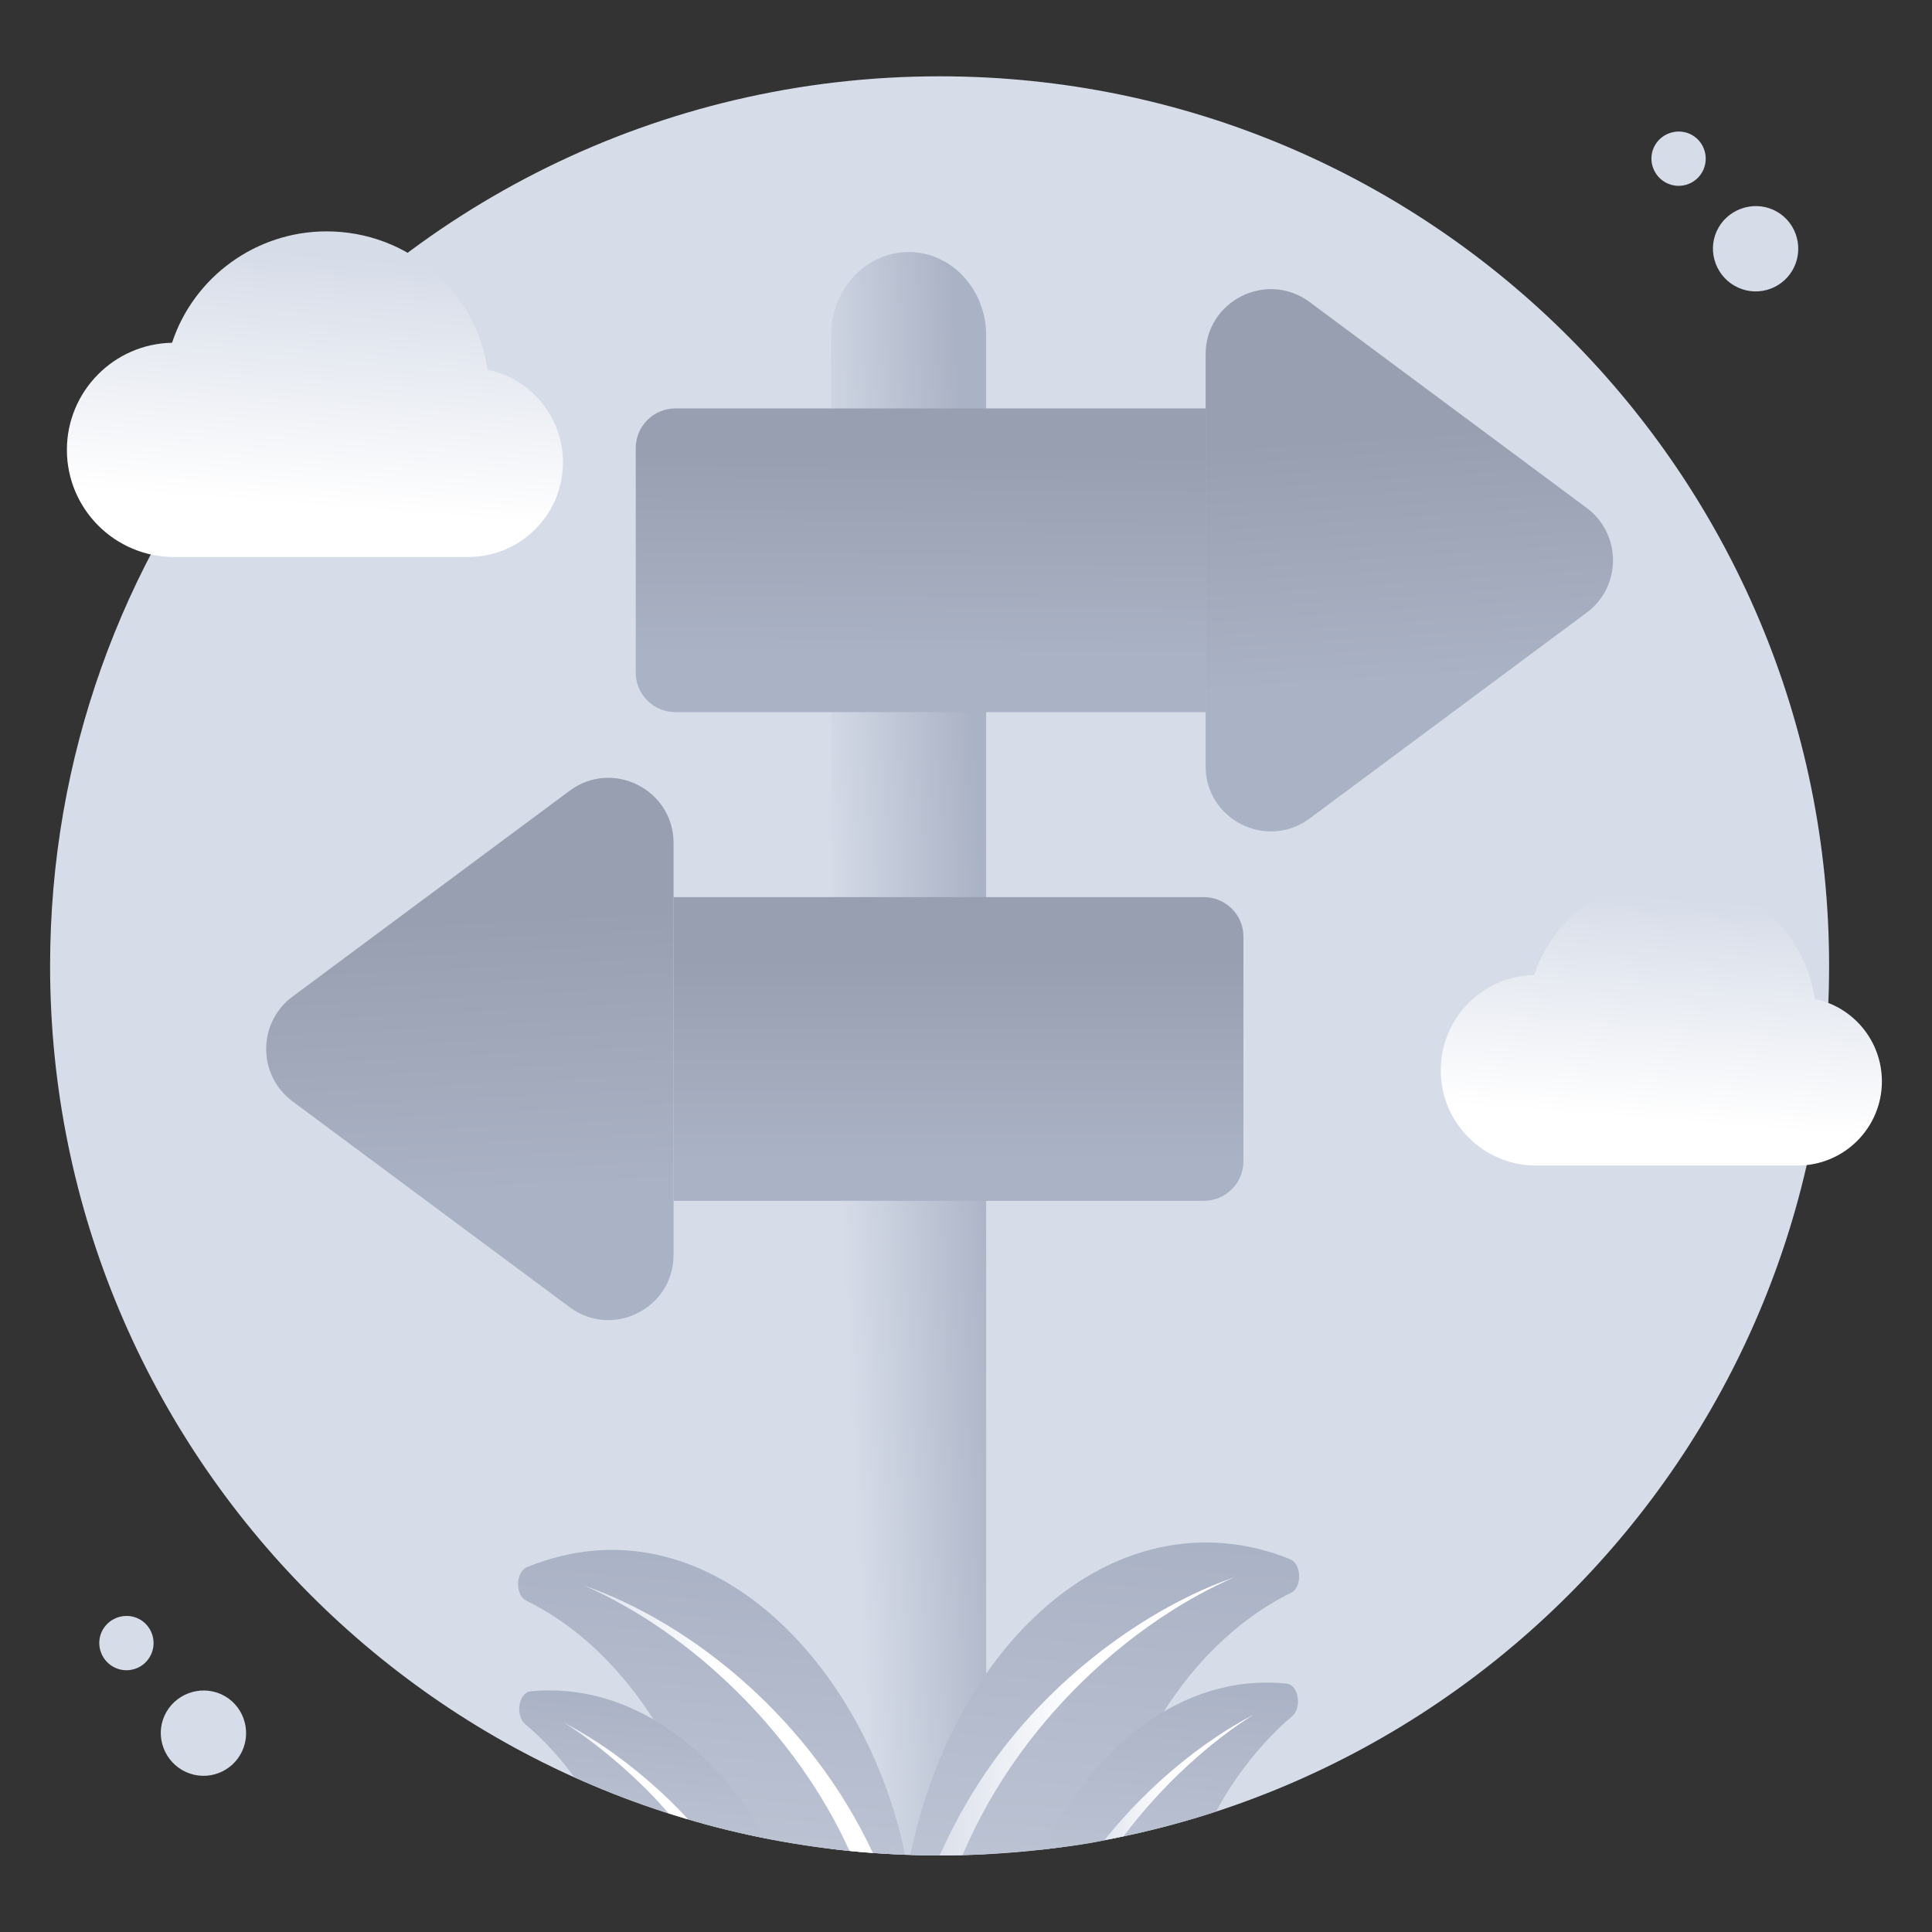
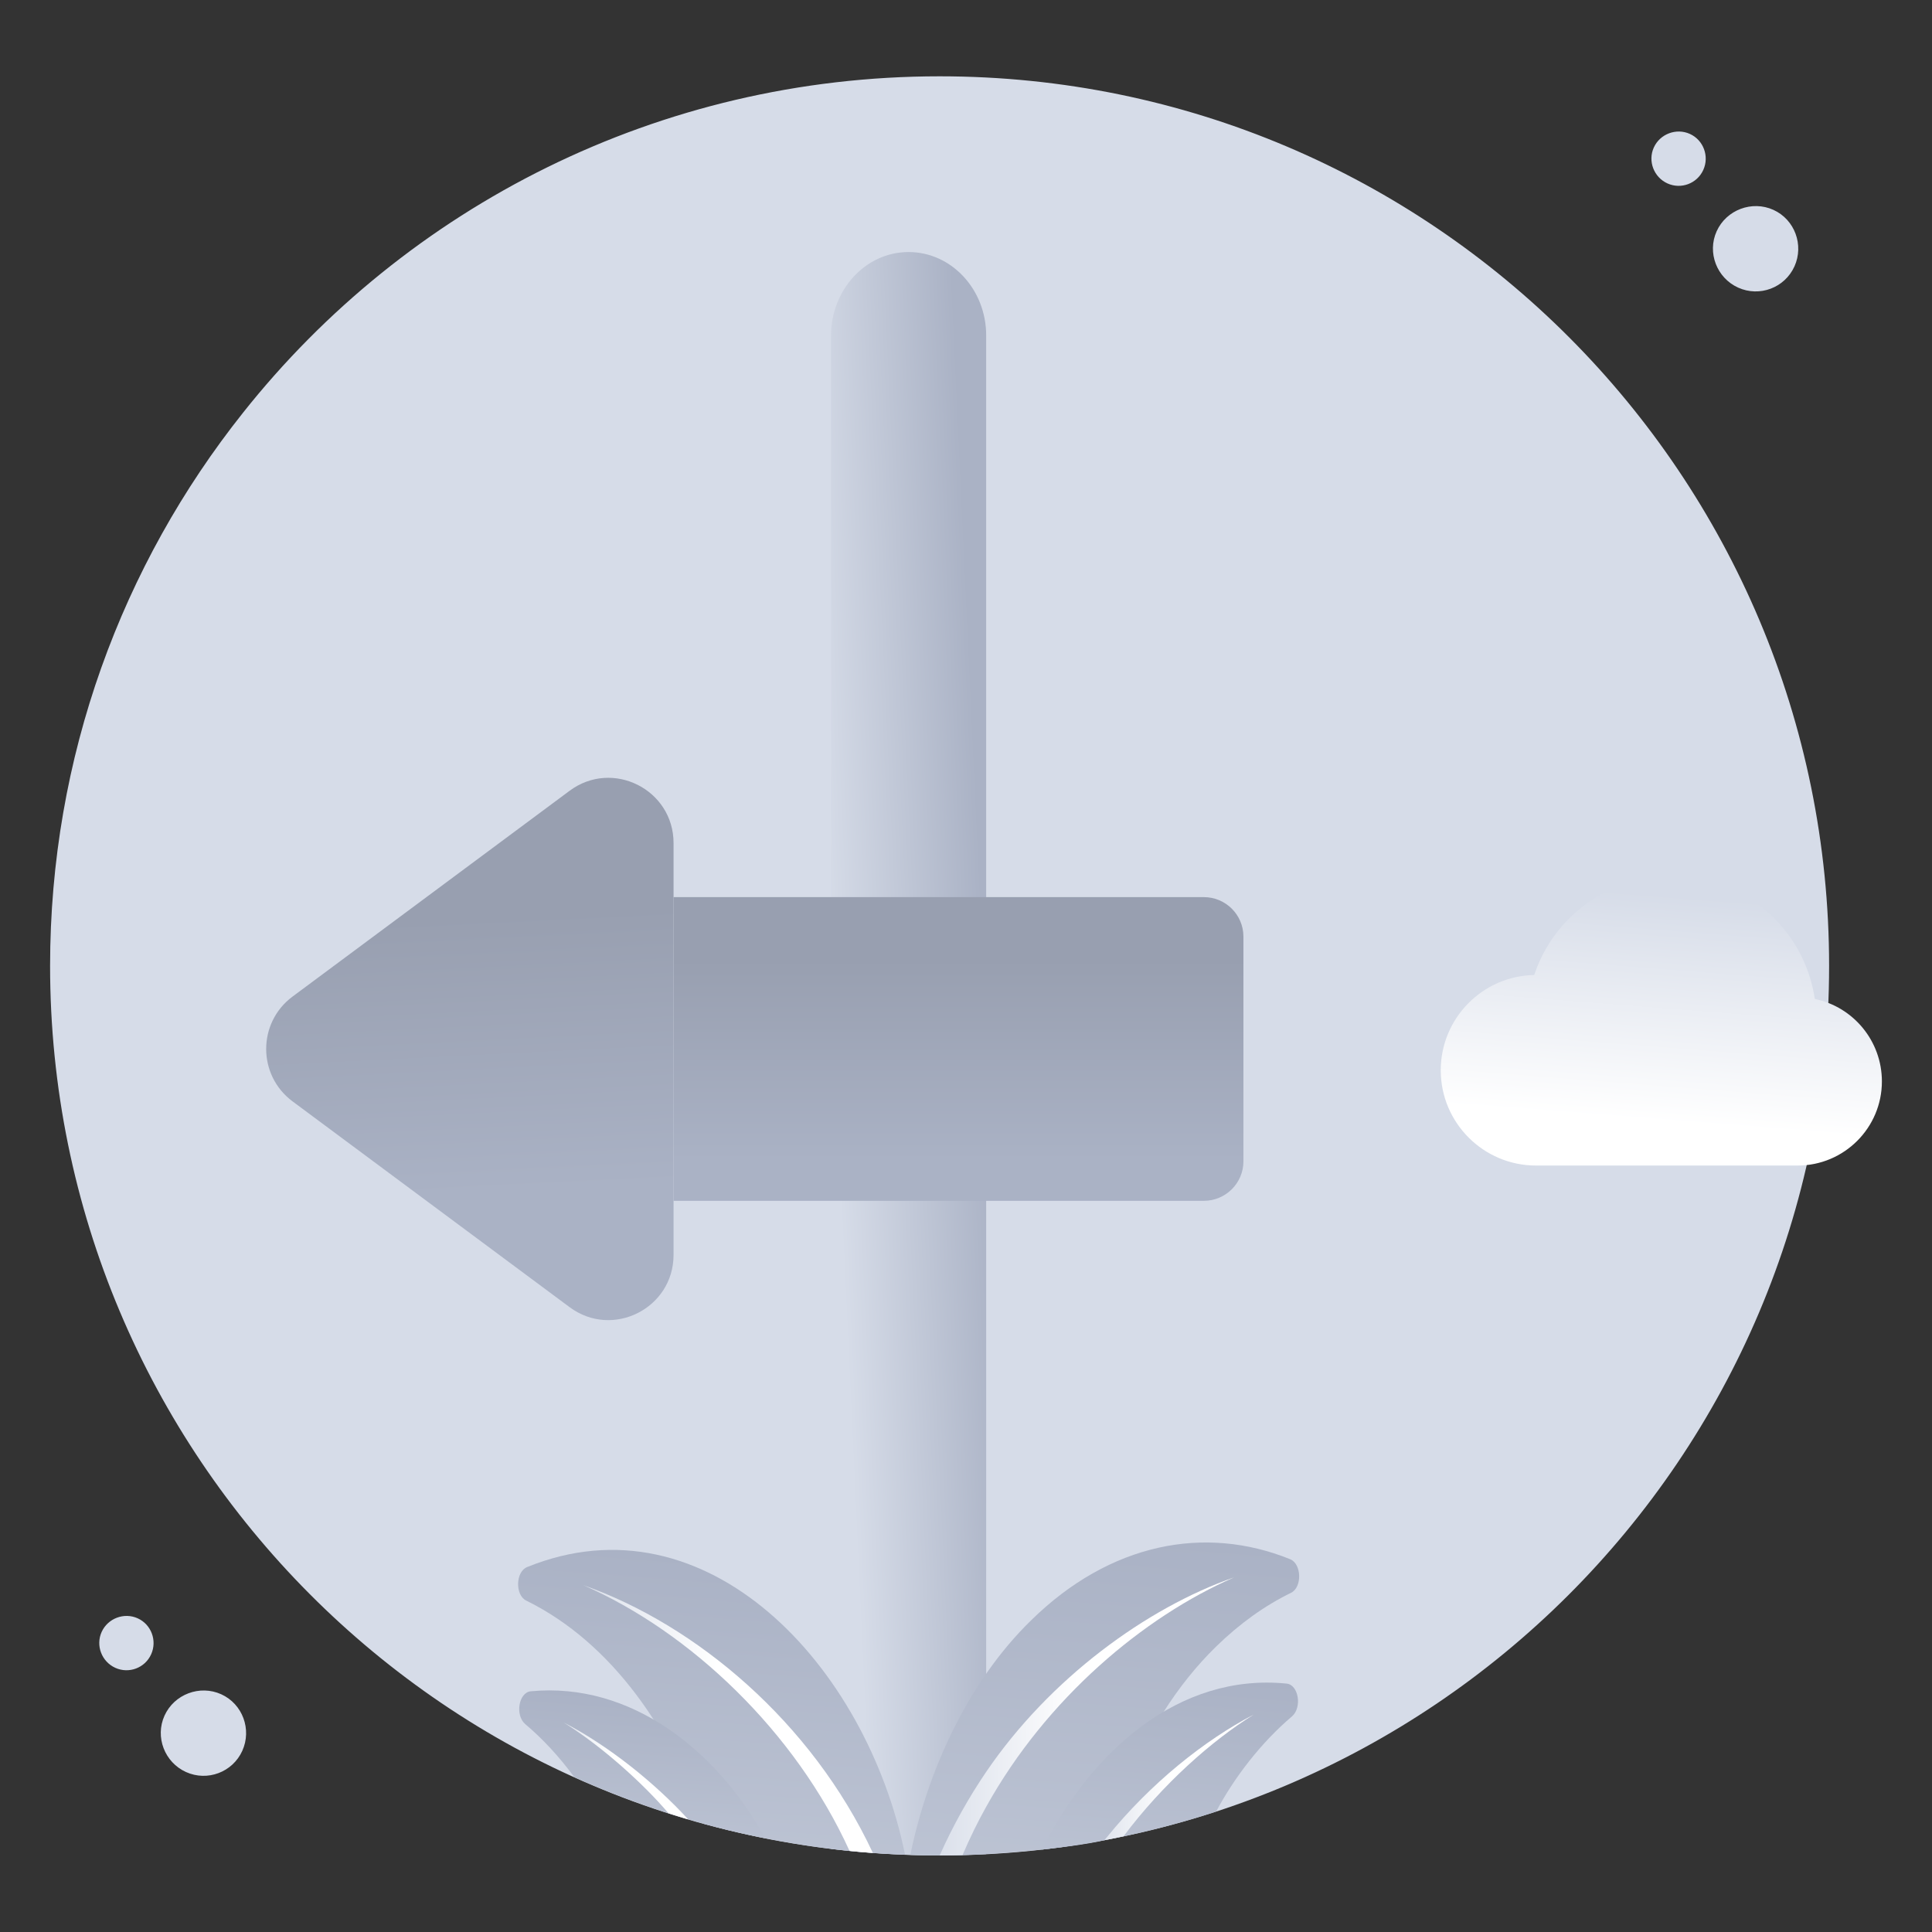
<svg xmlns="http://www.w3.org/2000/svg" enable-background="new 0 0 135 135" viewBox="0 0 135 135">
  <rect x="0" y="0" width="135" height="135" fill="#333333" stroke="none" />
  <path fill="#d6dce8" d="M127.81 67.491c0 34.385-27.882 62.16-62.15 62.16C31.12 129.652 3.5 101.625 3.5 67.491c0-14.61 5.04-28.04 13.48-38.65C28.407 14.432 46.058 5.332 65.66 5.332 100.094 5.332 127.81 33.26 127.81 67.491zM119.954 16.156c-.677 1.495.006 3.265 1.501 3.942 1.495.677 3.256.014 3.933-1.481.677-1.495.023-3.276-1.472-3.953S120.631 14.662 119.954 16.156zM115.561 10.308c-.431.952.004 2.078.955 2.509.951.431 2.072.009 2.503-.943.431-.951.015-2.085-.937-2.516C117.131 8.928 115.992 9.357 115.561 10.308zM11.496 119.88c-.677 1.495.006 3.265 1.501 3.942s3.256.014 3.933-1.481c.677-1.495.023-3.276-1.472-3.953S12.173 118.385 11.496 119.88zM7.103 114.032c-.431.952.004 2.078.955 2.509.951.431 2.072.009 2.503-.943.431-.951.015-2.085-.937-2.516C8.674 112.651 7.534 113.081 7.103 114.032z" />
  <linearGradient id="a" x1="117.07" x2="114.613" y1="62.561" y2="93.994" gradientUnits="userSpaceOnUse">
    <stop offset="0" stop-color="#d6dce8" />
    <stop offset=".503" stop-color="#fff" />
  </linearGradient>
  <path fill="url(#a)" d="M131.499,75.564c0,3.241-2.638,5.879-5.885,5.879h-18.284       c-3.675,0-6.657-2.988-6.657-6.657c0-3.63,2.917-6.592,6.533-6.657       c1.355-4.103,5.231-6.922,9.599-6.922c5.056,0,9.269,3.662,10.007,8.595       C129.515,70.36,131.499,72.751,131.499,75.564z" />
  <linearGradient id="b" x1="23.114" x2="20.35" y1="17.687" y2="53.034" gradientUnits="userSpaceOnUse">
    <stop offset="0" stop-color="#d6dce8" />
    <stop offset=".503" stop-color="#fff" />
  </linearGradient>
-   <path fill="url(#b)" d="M39.338,32.31c0,3.644-2.966,6.611-6.618,6.611H12.159       c-4.133,0-7.485-3.36-7.485-7.485c0-4.082,3.28-7.412,7.347-7.485       c1.523-4.614,5.882-7.784,10.794-7.784c5.685,0,10.422,4.118,11.253,9.665       C37.108,26.457,39.338,29.146,39.338,32.31z" />
  <linearGradient id="c" x1="69.095" x2="58.232" y1="73.45" y2="73.955" gradientUnits="userSpaceOnUse">
    <stop offset="0" stop-color="#aab2c5" />
    <stop offset="1" stop-color="#d6dce8" />
  </linearGradient>
  <path fill="url(#c)" d="M68.91,23.442v106.12c-3.607,0.197-7.208,0.051-10.84-0.37      V23.442c0-3.146,2.369-5.83,5.42-5.83      C66.48,17.612,68.91,20.221,68.91,23.442z" />
  <linearGradient id="d" x1="64.396" x2="64.296" y1="31.622" y2="45.82" gradientUnits="userSpaceOnUse">
    <stop offset="0" stop-color="#989fb0" />
    <stop offset="1" stop-color="#aab2c5" />
  </linearGradient>
-   <path fill="url(#d)" d="M84.243,28.539v21.221H47.192c-1.525,0-2.768-1.233-2.768-2.758      V31.307c0-1.535,1.243-2.768,2.768-2.768H84.243z" />
  <linearGradient id="e" x1="97.361" x2="98.561" y1="30.269" y2="47.567" gradientUnits="userSpaceOnUse">
    <stop offset="0" stop-color="#989fb0" />
    <stop offset="1" stop-color="#aab2c5" />
  </linearGradient>
-   <path fill="url(#e)" d="M110.874,42.806L91.517,57.19      c-3.011,2.234-7.274,0.088-7.274-3.652V24.762c0-3.739,4.263-5.886,7.274-3.652      l19.356,14.384C113.321,37.319,113.321,40.991,110.874,42.806z" />
  <g>
    <linearGradient id="f" x1="66.975" x2="66.975" y1="67.017" y2="81.147" gradientUnits="userSpaceOnUse">
      <stop offset="0" stop-color="#989fb0" />
      <stop offset="1" stop-color="#aab2c5" />
    </linearGradient>
    <path fill="url(#f)" d="M86.885,65.445v15.705c0,1.525-1.243,2.758-2.768,2.758H47.065      v-21.221h37.052C85.642,62.687,86.885,63.921,86.885,65.445z" />
    <linearGradient id="g" x1="32.732" x2="33.691" y1="64.079" y2="83.358" gradientUnits="userSpaceOnUse">
      <stop offset="0" stop-color="#989fb0" />
      <stop offset="1" stop-color="#aab2c5" />
    </linearGradient>
    <path fill="url(#g)" d="M47.065,58.909v28.777c0,3.739-4.263,5.886-7.265,3.652      L20.435,76.954c-2.447-1.826-2.447-5.487,0-7.313l19.366-14.384      C42.802,53.023,47.065,55.17,47.065,58.909z" />
  </g>
  <g>
    <linearGradient id="h" x1="78.185" x2="73.592" y1="107.262" y2="165.996" gradientUnits="userSpaceOnUse">
      <stop offset="0" stop-color="#aab2c5" />
      <stop offset="1" stop-color="#d6dce8" />
    </linearGradient>
    <path fill="url(#h)" d="M90.21,111.301c-1.81,0.88-3.57,2.13-5.24,3.76        c-1.37,1.34-2.59,2.87-3.65,4.54        c-1.7,2.61-3.03,5.59-3.98,8.77v0.01        c-0.02,0.06-0.04,0.11-0.05,0.18        c-2.153,0.538-8.855,1.263-13.68,1.05        c1.197-5.828,4.006-12.071,8.44-16.39        c5.51-5.41,12.15-6.68,18.1-4.27        C90.96,109.281,91,110.912,90.21,111.301z" />
    <linearGradient id="i" x1="82.306" x2="79.602" y1="117.044" y2="151.63" gradientUnits="userSpaceOnUse">
      <stop offset="0" stop-color="#aab2c5" />
      <stop offset="1" stop-color="#d6dce8" />
    </linearGradient>
    <path fill="url(#i)" d="M90.28,119.932c-2.16,1.834-4.028,4.258-5.3,6.65        c-3.844,1.257-7.906,2.167-12.17,2.66        c3.436-6.872,9.579-12.351,17.09-11.6        C90.74,117.721,91,119.311,90.28,119.932z" />
    <linearGradient id="j" x1="64.246" x2="86.23" y1="119.936" y2="119.936" gradientUnits="userSpaceOnUse">
      <stop offset="0" stop-color="#d6dce8" />
      <stop offset=".503" stop-color="#fff" />
    </linearGradient>
    <path fill="url(#j)" d="M86.23,110.221c-6.308,2.751-13.108,8.447-17.32,16.03       c-0.6,1.07-1.15,2.2-1.65,3.37c-0.53,0.02-1.06,0.03-1.6,0.03       c0.94-2.11,2.04-4.06,3.25-5.84C73.348,117.285,80.13,112.347,86.23,110.221       z" />
    <linearGradient id="k" x1="75.618" x2="87.6" y1="124.196" y2="124.196" gradientUnits="userSpaceOnUse">
      <stop offset="0" stop-color="#d6dce8" />
      <stop offset=".503" stop-color="#fff" />
    </linearGradient>
-     <path fill="url(#k)" d="M87.6,119.811c-2.917,1.809-6.376,4.87-9.09,8.5       c-0.064,0.013-1.267,0.27-1.34,0.27c0.05-0.07,0.11-0.13,0.17-0.2       v-0.01C80.42,124.576,84.2,121.584,87.6,119.811z" />
+     <path fill="url(#k)" d="M87.6,119.811c-2.917,1.809-6.376,4.87-9.09,8.5       c-0.064,0.013-1.267,0.27-1.34,0.27c0.05-0.07,0.11-0.13,0.17-0.2       C80.42,124.576,84.2,121.584,87.6,119.811z" />
    <linearGradient id="l" x1="50.6" x2="46.641" y1="108.867" y2="159.505" gradientUnits="userSpaceOnUse">
      <stop offset="0" stop-color="#aab2c5" />
      <stop offset="1" stop-color="#d6dce8" />
    </linearGradient>
    <path fill="url(#l)" d="M63.24,129.592c-4.165-0.11-9.266-0.829-14.08-2.16        c-2.181-6.348-6.295-12.592-12.39-15.59        c-0.79-0.39-0.74-2.02,0.06-2.34        C49.372,104.4,60.546,116.377,63.24,129.592z" />
    <linearGradient id="m" x1="45.289" x2="43.289" y1="118.616" y2="144.187" gradientUnits="userSpaceOnUse">
      <stop offset="0" stop-color="#aab2c5" />
      <stop offset="1" stop-color="#d6dce8" />
    </linearGradient>
    <path fill="url(#m)" d="M53.47,128.451c-4.461-0.885-8.996-2.312-13.34-4.27        c-1.06-1.44-2.21-2.68-3.43-3.71c-0.72-0.62-0.46-2.2,0.38-2.29        C44.087,117.505,50.113,122.328,53.47,128.451z" />
    <linearGradient id="n" x1="39.116" x2="60.99" y1="120.116" y2="120.116" gradientUnits="userSpaceOnUse">
      <stop offset="0" stop-color="#d6dce8" />
      <stop offset=".503" stop-color="#fff" />
    </linearGradient>
    <path fill="url(#n)" d="M60.99,129.471c-0.55-0.03-1.09-0.08-1.63-0.14       C55.589,121.033,48.258,114.036,40.75,110.761       C48.613,113.529,56.702,120.298,60.99,129.471z" />
    <linearGradient id="o" x1="37.763" x2="48.09" y1="123.747" y2="123.747" gradientUnits="userSpaceOnUse">
      <stop offset="0" stop-color="#d6dce8" />
      <stop offset=".503" stop-color="#fff" />
    </linearGradient>
    <path fill="url(#o)" d="M48.09,127.132c-0.46-0.14-0.92-0.28-1.38-0.43       c-1.697-1.999-4.579-4.633-7.32-6.34       C42.561,122.001,45.802,124.629,48.09,127.132z" />
  </g>
</svg>